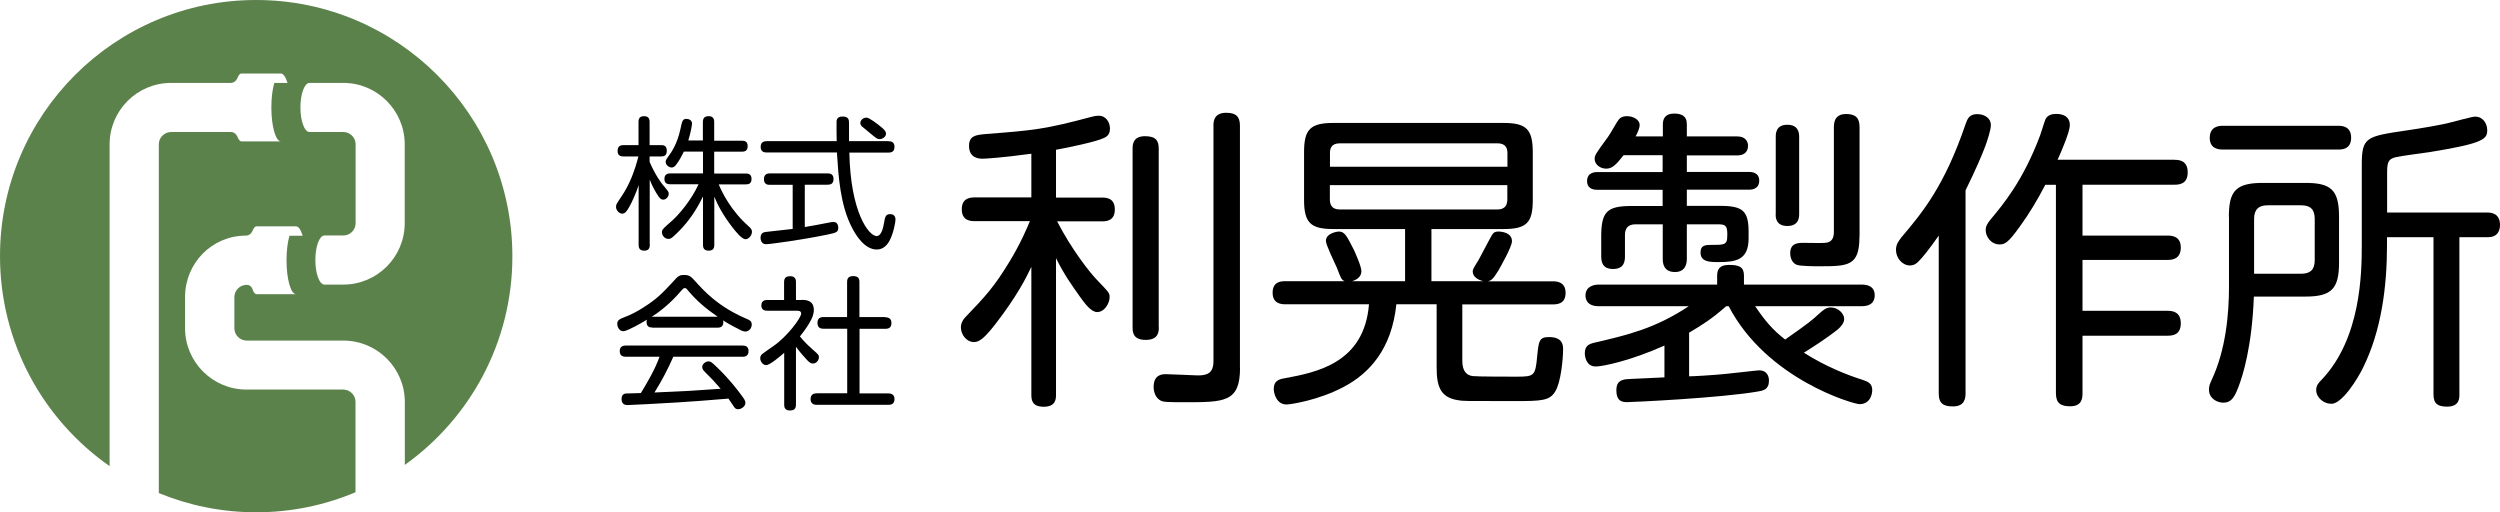
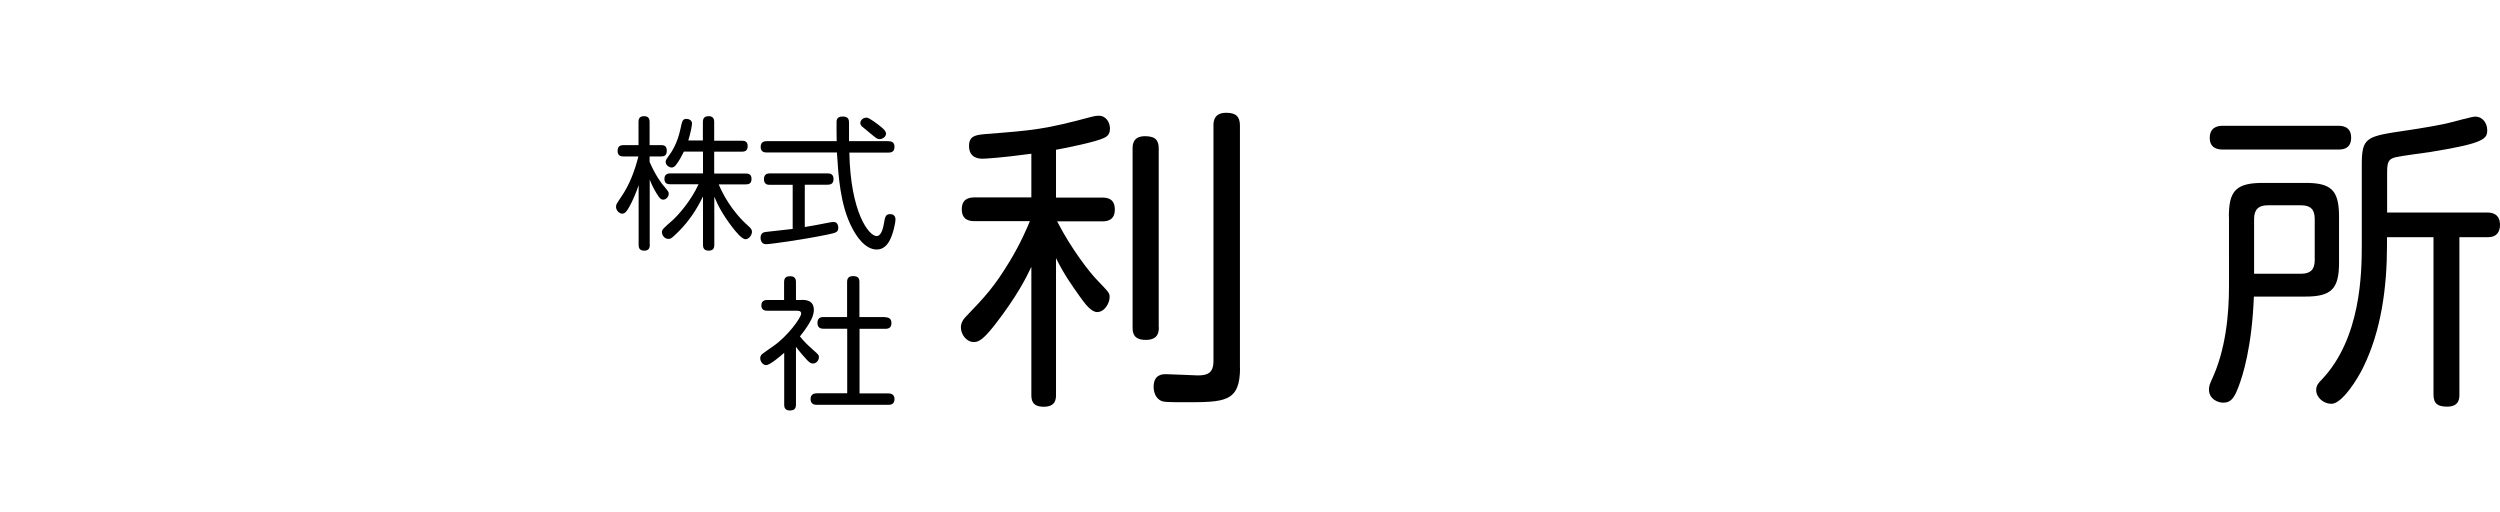
<svg xmlns="http://www.w3.org/2000/svg" version="1.1" id="レイヤー_1" x="0px" y="0px" viewBox="0 0 221.02 45.29" style="enable-background:new 0 0 221.02 45.29;" xml:space="preserve">
  <style type="text/css">
	.st0{fill:#5C824C;}
</style>
  <g>
-     <path class="st0" d="M22.64,0C10.14,0,0,10.14,0,22.64c0,7.69,3.84,14.48,9.69,18.57V12.76c0-3,2.44-5.43,5.43-5.43h5.28   c0.45,0,0.6-0.46,0.6-0.46c0.1-0.23,0.21-0.37,0.33-0.37h3.5c0.23,0,0.43,0.32,0.59,0.83h-1.17c-0.16,0.55-0.26,1.32-0.26,2.17   c0,1.66,0.38,3,0.85,3h-3.5c-0.12,0-0.23-0.14-0.33-0.37c0,0-0.15-0.46-0.6-0.46l-5.28,0c-0.6,0-1.09,0.49-1.09,1.09v30.83   c2.65,1.09,5.56,1.7,8.6,1.7c3.12,0,6.08-0.63,8.79-1.77v-7.99c0-0.6-0.49-1.09-1.09-1.09h-8.55c-3,0-5.43-2.44-5.43-5.43v-2.75   c0-3,2.38-5.43,5.38-5.43c0.45,0,0.6-0.46,0.6-0.46c0.1-0.23,0.21-0.36,0.33-0.36h3.5c0.23,0,0.43,0.32,0.59,0.83h-1.17   c-0.16,0.55-0.26,1.32-0.26,2.17c0,1.66,0.38,3,0.85,3h-3.5c-0.12,0-0.23-0.13-0.33-0.36c0,0-0.09-0.47-0.54-0.47   c-0.6,0-1.09,0.49-1.09,1.09v2.75c0,0.6,0.49,1.09,1.09,1.09h8.55c3,0,5.43,2.44,5.43,5.43v5.56c5.76-4.11,9.51-10.83,9.51-18.44   C45.29,10.14,35.15,0,22.64,0z M35.78,19.73c0,3-2.44,5.43-5.43,5.43l-1.67,0c-0.44,0-0.8-0.97-0.8-2.17c0-1.2,0.36-2.17,0.8-2.17   h1.67c0.6,0,1.09-0.49,1.09-1.09v-6.97c0-0.6-0.49-1.09-1.09-1.09l-2.99,0c-0.44,0-0.8-0.97-0.8-2.17c0-1.2,0.36-2.17,0.8-2.17   h2.99c3,0,5.43,2.44,5.43,5.43V19.73z" />
    <g>
      <path d="M93.35,17.47h4.08c0.33,0,1.13,0,1.13,1.05c0,0.99-0.72,1.05-1.13,1.05h-3.97c1.3,2.54,2.95,4.58,3.45,5.1    c1.16,1.21,1.19,1.24,1.19,1.6c0,0.52-0.44,1.32-1.1,1.32c-0.55,0-1.1-0.77-1.54-1.38c-0.74-1.05-1.38-1.93-2.1-3.39v12.06    c0,0.36,0,1.08-1.08,1.08c-1.05,0-1.1-0.61-1.1-1.08V23.59c-0.44,0.94-1.27,2.59-3.17,5.05c-0.99,1.27-1.43,1.6-1.9,1.6    c-0.69,0-1.16-0.69-1.16-1.3c0-0.22,0.06-0.52,0.36-0.86c1.85-1.93,2.57-2.7,3.95-4.97c0.97-1.6,1.54-2.95,1.79-3.56h-4.86    c-0.39,0-1.16-0.03-1.16-1.05c0-0.91,0.61-1.05,1.16-1.05h4.99v-3.86c-2.65,0.36-4.08,0.44-4.3,0.44c-0.25,0-1.21,0-1.21-1.13    c0-0.91,0.61-0.97,1.46-1.05c4.25-0.33,5.24-0.41,9.43-1.54c0.19-0.05,0.41-0.08,0.58-0.08c0.66,0,0.99,0.61,0.99,1.13    c0,0.58-0.33,0.74-0.52,0.83c-0.63,0.33-3.28,0.88-4.25,1.05V17.47z M102.45,28.92c0,0.41-0.03,1.13-1.16,1.13    c-1.13,0-1.16-0.69-1.16-1.13V13.14c0-0.3,0-1.1,1.1-1.1c0.97,0,1.21,0.41,1.21,1.1V28.92z M109.63,32.5    c0,3.06-1.35,3.06-4.91,3.06c-1.66,0-1.82-0.03-2.04-0.11c-0.5-0.22-0.69-0.77-0.69-1.24c0-1.13,0.8-1.13,1.1-1.13    c0.44,0,2.51,0.11,2.81,0.11c0.86,0,1.38-0.22,1.38-1.27V11.1c0-0.3,0-1.13,1.13-1.13c0.85,0,1.21,0.33,1.21,1.13V32.5z" />
-       <path d="M126.56,24.86h4.58c-0.44-0.11-0.94-0.36-0.94-0.86c0-0.17,0.06-0.28,0.52-1.02c0.19-0.33,1.05-2.01,1.19-2.21    c0.14-0.25,0.33-0.3,0.55-0.3c0.28,0,1.21,0.08,1.21,0.86c0,0.5-1.08,2.37-1.19,2.57c-0.5,0.83-0.66,0.88-0.91,0.97h5.68    c0.3,0,1.16,0,1.16,1.02s-0.8,1.02-1.16,1.02h-7.97v4.99c0,1.02,0.47,1.3,0.94,1.35c0.39,0.05,3.31,0.05,3.89,0.05    c1.54,0,1.63-0.08,1.79-1.82c0.14-1.35,0.17-1.68,1.05-1.68c1.24,0,1.24,0.77,1.24,1.08c0,0.83-0.19,2.92-0.69,3.72    c-0.5,0.83-1.19,0.86-3.64,0.86c-4.47,0-4.52,0-4.97-0.08c-1.57-0.25-1.88-1.24-1.88-2.92V26.9h-3.56    c-0.41,3.95-2.37,6.12-4.72,7.34c-2.15,1.13-4.61,1.52-4.99,1.52c-0.88,0-1.13-0.97-1.13-1.38c0-0.69,0.44-0.86,0.97-0.94    c2.79-0.52,7.03-1.32,7.45-6.54h-7.39c-0.28,0-1.13,0-1.13-1.02c0-0.99,0.75-1.02,1.13-1.02h5.24c-0.28-0.11-0.33-0.25-0.69-1.19    c-0.17-0.39-0.97-2.01-0.97-2.37c0-0.69,1.02-0.83,1.13-0.83c0.52,0,0.69,0.33,1.35,1.63c0.06,0.14,0.66,1.43,0.66,1.88    c0,0.5-0.44,0.77-0.83,0.88h4.69v-4.61h-6.34c-2.01,0-2.59-0.55-2.59-2.57v-4.22c0-1.99,0.52-2.59,2.59-2.59h15.04    c2.01,0,2.59,0.55,2.59,2.59v4.22c0,1.99-0.52,2.57-2.59,2.57h-6.37V24.86z M117.57,14.74h15.7v-1.19c0-0.39-0.11-0.88-0.88-0.88    h-13.93c-0.8,0-0.88,0.5-0.88,0.88V14.74z M117.57,16.37v1.24c0,0.41,0.11,0.91,0.88,0.91h13.93c0.77,0,0.88-0.5,0.88-0.91v-1.24    H117.57z" />
-       <path d="M147.15,30.55c-3.01,1.35-5.46,1.85-6.07,1.85c-0.88,0-0.97-0.94-0.97-1.16c0-0.69,0.39-0.83,0.83-0.94    c2.98-0.69,5.41-1.27,8.36-3.23h-7.97c-1.05,0-1.16-0.66-1.16-0.94c0-0.8,0.72-0.97,1.16-0.97h10.48v-0.8    c0-0.58,0.25-0.94,1.05-0.94c0.91,0,1.32,0.19,1.32,0.94v0.8h10.4c1.05,0,1.16,0.61,1.16,0.94c0,0.39-0.14,0.97-1.16,0.97h-9.41    c0.91,1.35,1.57,2.1,2.65,2.95c2.23-1.57,2.32-1.66,3.06-2.34c0.3-0.25,0.55-0.5,0.97-0.5c0.66,0,1.19,0.55,1.19,1.02    c0,0.36-0.3,0.69-0.55,0.91c-0.99,0.8-2.48,1.74-3.01,2.07c1.88,1.21,3.92,2.01,5.19,2.4c0.5,0.17,0.85,0.33,0.85,0.91    c0,0.3-0.14,1.24-1.13,1.24c-0.5,0-8.19-2.18-11.56-8.66h-0.22c-1.35,1.19-2.15,1.66-3.28,2.34v3.86c0.39,0,2.15-0.11,2.4-0.14    c0.61-0.03,3.61-0.39,3.78-0.39c0.88,0,0.88,0.8,0.88,0.91c0,0.8-0.52,0.88-0.97,0.96c-3.34,0.58-11.12,0.94-11.53,0.94    c-0.39,0-0.99,0-0.99-1.05c0-0.55,0.19-0.88,0.83-0.97c0.14-0.03,3.12-0.14,3.42-0.17V30.55z M147.01,12.06v-1.08    c0-0.52,0.25-0.94,0.99-0.94c0.61,0,1.13,0.17,1.13,0.94v1.08h4.47c0.75,0,0.94,0.5,0.94,0.83c0,0.47-0.28,0.85-0.94,0.85h-4.47    v1.46h5.49c0.17,0,0.91,0,0.91,0.77c0,0.8-0.75,0.8-0.91,0.8h-5.49v1.43h2.95c1.99,0,2.51,0.44,2.51,2.29v0.58    c0,1.9-1.1,2.1-2.65,2.1c-0.77,0-1.6,0-1.6-0.86c0-0.66,0.5-0.66,0.97-0.66c0.99,0,1.32,0,1.38-0.52c0.08-1.13-0.08-1.3-0.77-1.3    h-2.79v3.06c0,0.25-0.03,1.16-1.05,1.16c-1.05,0-1.08-0.86-1.08-1.16v-3.06h-2.4c-0.72,0-0.94,0.41-0.94,0.94v1.85    c0,0.36,0,1.16-1.05,1.16c-0.99,0-1.05-0.69-1.05-1.16v-1.71c0-2.21,0.52-2.7,2.7-2.7h2.73v-1.43h-5.77c-0.17,0-0.91,0-0.91-0.77    c0-0.8,0.75-0.8,0.94-0.8h5.74v-1.49h-3.45c-0.69,0.88-1.02,1.19-1.54,1.19c-0.52,0-1.02-0.36-1.02-0.86    c0-0.33,0.08-0.44,1.19-1.96c0.17-0.22,0.77-1.32,0.94-1.52c0.22-0.28,0.55-0.3,0.72-0.3c0.63,0,1.13,0.36,1.13,0.77    c0,0.28-0.19,0.72-0.36,1.02H147.01z M159.06,18.9c0,0.28,0,1.08-1.05,1.08c-1.02,0-1.05-0.8-1.02-1.08v-6.79    c0-0.28,0-1.08,1.02-1.08c0.99,0,1.05,0.72,1.05,1.08V18.9z M164.39,20.92c0,2.59-0.97,2.62-3.53,2.62c-0.41,0-1.74,0-2.04-0.14    c-0.39-0.17-0.55-0.61-0.55-1.02c0-0.91,0.72-0.91,1.19-0.91c0.3,0,1.63,0.03,1.9,0c0.63-0.05,0.77-0.47,0.77-0.99v-9.16    c0-0.39,0-1.24,1.08-1.24c0.83,0,1.19,0.33,1.19,1.16V20.92z" />
-       <path d="M173.77,34.77c0,0.41-0.06,1.16-1.1,1.16c-0.83,0-1.27-0.22-1.27-1.16V20.83c-0.83,1.19-1.52,2.04-1.74,2.23    c-0.14,0.17-0.41,0.41-0.8,0.41c-0.66,0-1.24-0.63-1.24-1.38c0-0.47,0.22-0.77,0.5-1.13c1.79-2.12,3.78-4.47,5.66-10.01    c0.17-0.47,0.33-0.86,1.02-0.86c0.66,0,1.21,0.36,1.21,0.97c0,0.44-0.33,1.41-0.5,1.88c-0.36,0.94-0.8,1.96-1.74,3.89V34.77z     M192.25,14.13c0.3,0,1.16,0,1.16,1.1c0,0.99-0.66,1.1-1.16,1.1h-8.14v4.5h7.53c0.28,0,1.16,0,1.16,1.05c0,1.02-0.75,1.1-1.16,1.1    h-7.53v4.5h7.53c0.33,0,1.16,0.03,1.16,1.1c0,0.99-0.66,1.1-1.16,1.1h-7.53v5.08c0,0.41-0.03,1.16-1.08,1.16    c-0.83,0-1.27-0.25-1.27-1.16V16.34h-0.94c-0.66,1.27-1.41,2.54-2.26,3.7c-0.99,1.38-1.3,1.57-1.77,1.57    c-0.8,0-1.24-0.72-1.24-1.27c0-0.33,0.11-0.52,0.41-0.91c1.13-1.35,2.9-3.45,4.41-7.48c0.08-0.22,0.39-1.24,0.47-1.41    c0.19-0.39,0.61-0.47,0.94-0.47c0.19,0,1.21,0,1.21,0.99c0,0.61-0.77,2.37-1.08,3.06H192.25z" />
      <path d="M197.05,19.15c0-2.26,0.61-2.98,3.01-2.98h3.75c2.26,0,2.98,0.61,2.98,2.98v4.06c0,2.32-0.66,3.01-2.98,3.01h-4.55    c-0.17,4.44-0.97,6.98-1.38,8.03c-0.36,0.94-0.66,1.35-1.32,1.35c-0.5,0-1.27-0.33-1.27-1.16c0-0.28,0.06-0.47,0.25-0.88    c1.24-2.65,1.52-5.79,1.52-8.22V19.15z M206.7,11.12c0.28,0,1.16,0,1.16,1.05s-0.83,1.05-1.16,1.05h-10.18    c-0.25,0-1.16,0-1.16-1.02s0.8-1.08,1.16-1.08H206.7z M199.28,24.2h4.17c0.77,0,1.19-0.33,1.19-1.19v-3.67    c0-0.83-0.39-1.19-1.19-1.19h-2.98c-0.77,0-1.19,0.36-1.19,1.19V24.2z M219.89,18.79c0.25,0,1.13,0,1.13,1.1    c0,0.61-0.3,1.08-1.05,1.08h-2.54v13.9c0,0.33,0,1.08-1.08,1.08c-0.83,0-1.21-0.25-1.21-1.08v-13.9h-4.11v0.69    c0,3.7-0.5,7.56-2.1,10.81c-0.5,1.05-1.88,3.23-2.81,3.23c-0.69,0-1.35-0.55-1.35-1.21c0-0.41,0.19-0.63,0.5-0.94    c3.45-3.64,3.53-9.38,3.53-11.89v-7.09c0-2.46,0.39-2.51,3.97-3.04c1.16-0.17,3.17-0.5,3.94-0.72c0.33-0.08,1.85-0.5,2.1-0.5    c0.72,0,1.08,0.63,1.08,1.19c0,0.75-0.19,1.16-4.99,1.93c-0.5,0.08-2.68,0.36-3.12,0.47c-0.66,0.17-0.74,0.47-0.74,1.41v3.48    H219.89z" />
    </g>
    <g>
      <path d="M57.45,21.64c0,0.17-0.03,0.52-0.47,0.52c-0.35,0-0.52-0.13-0.52-0.52v-5.27c-0.18,0.57-0.58,1.51-0.85,1.96    c-0.18,0.32-0.35,0.56-0.6,0.56c-0.25,0-0.55-0.28-0.55-0.61c0-0.19,0.05-0.27,0.47-0.89c0.74-1.08,1.19-2.31,1.51-3.56h-1.31    c-0.14,0-0.53,0-0.53-0.47c0-0.38,0.17-0.53,0.53-0.53h1.32v-2.04c0-0.18,0.01-0.52,0.49-0.52c0.37,0,0.49,0.2,0.49,0.52v2.04    h1.04c0.18,0,0.48,0.03,0.48,0.49c0,0.43-0.23,0.51-0.48,0.51h-1.04v0.48c0.52,1.21,1.04,1.86,1.12,1.97    c0.56,0.67,0.57,0.68,0.57,0.86c0,0.23-0.22,0.51-0.48,0.51c-0.22,0-0.34-0.15-0.52-0.44c-0.09-0.13-0.42-0.65-0.68-1.33V21.64z     M63.54,16.3c0.28,0.67,1.06,2.31,2.64,3.7c0.19,0.17,0.3,0.29,0.3,0.5c0,0.29-0.28,0.65-0.57,0.65c-0.33,0-0.89-0.7-1.18-1.08    c-0.82-1.07-1.26-1.9-1.58-2.68v4.25c0,0.37-0.15,0.52-0.52,0.52c-0.48,0-0.48-0.39-0.48-0.52v-4.27    c-0.54,1.12-1.23,2.16-2.1,3.04c-0.63,0.63-0.74,0.71-0.96,0.71c-0.34,0-0.57-0.32-0.57-0.6c0-0.04,0-0.15,0.1-0.27    c0.05-0.08,0.68-0.65,0.81-0.75c0.57-0.51,1.66-1.76,2.33-3.21h-2.49c-0.23,0-0.53-0.04-0.53-0.48c0-0.47,0.38-0.48,0.53-0.48    h2.88v-1.93h-1.69c-0.15,0.3-0.34,0.7-0.66,1.13c-0.14,0.2-0.27,0.28-0.42,0.28c-0.2,0-0.53-0.19-0.53-0.5    c0-0.1,0.03-0.19,0.19-0.41c0.37-0.5,0.84-1.21,1.12-2.51c0.15-0.71,0.19-0.88,0.53-0.88c0.2,0,0.49,0.11,0.49,0.41    c0,0.18-0.13,0.85-0.33,1.5h1.29V10.8c0-0.23,0.05-0.53,0.51-0.53c0.48,0,0.49,0.36,0.49,0.53v1.64h2.43    c0.27,0,0.53,0.06,0.53,0.49c0,0.46-0.34,0.48-0.53,0.48h-2.43v1.93h2.78c0.32,0,0.52,0.1,0.52,0.49c0,0.44-0.3,0.47-0.52,0.47    H63.54z" />
      <path d="M78.56,12.49c0.17,0,0.52,0.01,0.52,0.49c0,0.46-0.3,0.51-0.52,0.51h-3.47c0.1,5.28,1.72,7.38,2.41,7.38    c0.46,0,0.6-0.85,0.66-1.19c0.08-0.47,0.13-0.75,0.53-0.75c0.1,0,0.48,0.01,0.48,0.49c0,0.23-0.2,1.28-0.55,1.9    c-0.14,0.25-0.48,0.74-1.1,0.74c-1.07,0-1.83-1.23-2.17-1.88c-1.08-2.03-1.23-4.68-1.36-6.7h-6.21c-0.15,0-0.53-0.01-0.53-0.49    c0-0.43,0.28-0.51,0.53-0.51h6.19c-0.01-0.25-0.02-1.61-0.01-1.76c0.02-0.34,0.29-0.42,0.53-0.42c0.57,0,0.57,0.34,0.57,0.61v1.57    H78.56z M70.09,16.34h-2.03c-0.17,0-0.52-0.01-0.52-0.5c0-0.39,0.22-0.51,0.52-0.51h5.11c0.18,0,0.52,0.03,0.52,0.49    c0,0.42-0.24,0.51-0.52,0.51h-2.02v3.74c0.82-0.13,0.96-0.17,2.23-0.41c0.14-0.03,0.25-0.04,0.3-0.04c0.41,0,0.43,0.42,0.43,0.52    c0,0.41-0.22,0.44-1.01,0.61c-2.07,0.43-5,0.84-5.38,0.84c-0.48,0-0.48-0.53-0.48-0.57c0-0.46,0.32-0.51,0.6-0.53    c1.38-0.15,1.55-0.17,2.24-0.25V16.34z M77.89,11.22c0.28,0.23,0.44,0.39,0.44,0.61c0,0.24-0.28,0.47-0.57,0.47    c-0.19,0-0.25-0.04-0.88-0.56c-0.2-0.16-0.72-0.6-0.72-0.6c-0.06-0.08-0.1-0.17-0.1-0.27c0-0.18,0.17-0.47,0.57-0.47    C76.86,10.41,77.62,10.99,77.89,11.22z" />
-       <path d="M57.69,28.96c-0.29,0-0.53-0.09-0.53-0.5c0-0.09,0.03-0.14,0.04-0.2c-0.28,0.16-0.85,0.52-1.55,0.84    c-0.29,0.14-0.43,0.18-0.57,0.18c-0.28,0-0.51-0.32-0.51-0.65c0-0.32,0.22-0.42,0.47-0.52c0.76-0.28,1.39-0.63,1.86-0.94    c1.17-0.74,1.65-1.24,2.57-2.23c0.49-0.55,0.58-0.63,1.03-0.63c0.46,0,0.62,0.18,0.9,0.48c0.85,0.95,2.07,2.31,4.59,3.39    c0.27,0.11,0.47,0.2,0.47,0.51c0,0.32-0.24,0.62-0.56,0.62c-0.14,0-0.32-0.06-0.51-0.17c-0.65-0.32-1.17-0.62-1.47-0.82    c0.01,0.04,0.03,0.09,0.03,0.18c0,0.47-0.41,0.47-0.53,0.47H57.69z M59.53,31.53c-0.48,1.1-1.04,2.16-1.67,3.17    c3.16-0.14,3.17-0.14,5.85-0.33c-0.65-0.75-0.72-0.82-1.4-1.5c-0.15-0.15-0.23-0.27-0.23-0.43c0-0.24,0.29-0.49,0.54-0.49    c0.23,0,0.32,0.09,0.81,0.56c1.04,1,1.72,1.9,1.99,2.26c0.43,0.56,0.48,0.67,0.48,0.85c0,0.29-0.34,0.56-0.65,0.56    c-0.18,0-0.27-0.09-0.34-0.19c-0.08-0.11-0.43-0.63-0.51-0.75c-2.31,0.19-2.94,0.24-4.55,0.34c-1.34,0.09-4.2,0.23-4.35,0.23    c-0.14,0-0.55,0-0.55-0.53c0-0.14,0.03-0.44,0.35-0.49c0.14-0.01,1.14-0.04,1.36-0.04c0.62-1.03,1.24-2.08,1.65-3.21h-2.97    c-0.25,0-0.55-0.06-0.55-0.5c0-0.49,0.41-0.49,0.55-0.49h10.3c0.23,0,0.54,0.05,0.54,0.49c0,0.5-0.41,0.5-0.53,0.5H59.53z     M57.69,28h5.76c-0.96-0.65-1.85-1.39-2.59-2.28c-0.19-0.23-0.22-0.25-0.32-0.25c-0.1,0-0.13,0.03-0.32,0.24    c-1.06,1.24-2.03,1.93-2.62,2.31L57.69,28z" />
      <path d="M70.86,26.51c0.3,0,1.09,0,1.09,0.88c0,0.42-0.18,0.79-0.32,1.03c-0.05,0.1-0.34,0.62-0.91,1.32    c0.3,0.38,0.56,0.65,1.15,1.18c0.48,0.42,0.53,0.47,0.53,0.67c0,0.23-0.22,0.55-0.52,0.55c-0.17,0-0.28-0.06-0.51-0.29    c-0.22-0.22-0.75-0.84-1-1.19v5.11c0,0.39-0.18,0.52-0.56,0.52c-0.47,0-0.48-0.37-0.48-0.52v-4.58c-0.38,0.33-1.26,1.09-1.6,1.09    c-0.28,0-0.52-0.32-0.52-0.61c0-0.11,0.03-0.24,0.17-0.37c0.05-0.05,0.86-0.61,1-0.71c1.22-0.84,2.45-2.49,2.45-2.87    c0-0.25-0.24-0.25-0.44-0.25h-2.55c-0.13,0-0.53,0-0.53-0.47c0-0.48,0.42-0.48,0.53-0.48h1.48v-1.57c0-0.41,0.19-0.53,0.56-0.53    c0.49,0,0.49,0.39,0.49,0.53v1.57H70.86z M78.26,28.05c0.13,0,0.55,0.01,0.55,0.49c0,0.39-0.18,0.53-0.55,0.53h-2.27v5.71h2.54    c0.11,0,0.55,0.01,0.55,0.48c0,0.38-0.18,0.53-0.55,0.53h-6.29c-0.15,0-0.58,0-0.58-0.51c0-0.47,0.37-0.51,0.58-0.51h2.66v-5.71    H72.8c-0.14,0-0.53,0-0.53-0.51c0-0.47,0.32-0.52,0.53-0.52h2.09v-3.09c0-0.19,0.03-0.53,0.51-0.53c0.41,0,0.58,0.13,0.58,0.53    v3.09H78.26z" />
    </g>
  </g>
</svg>